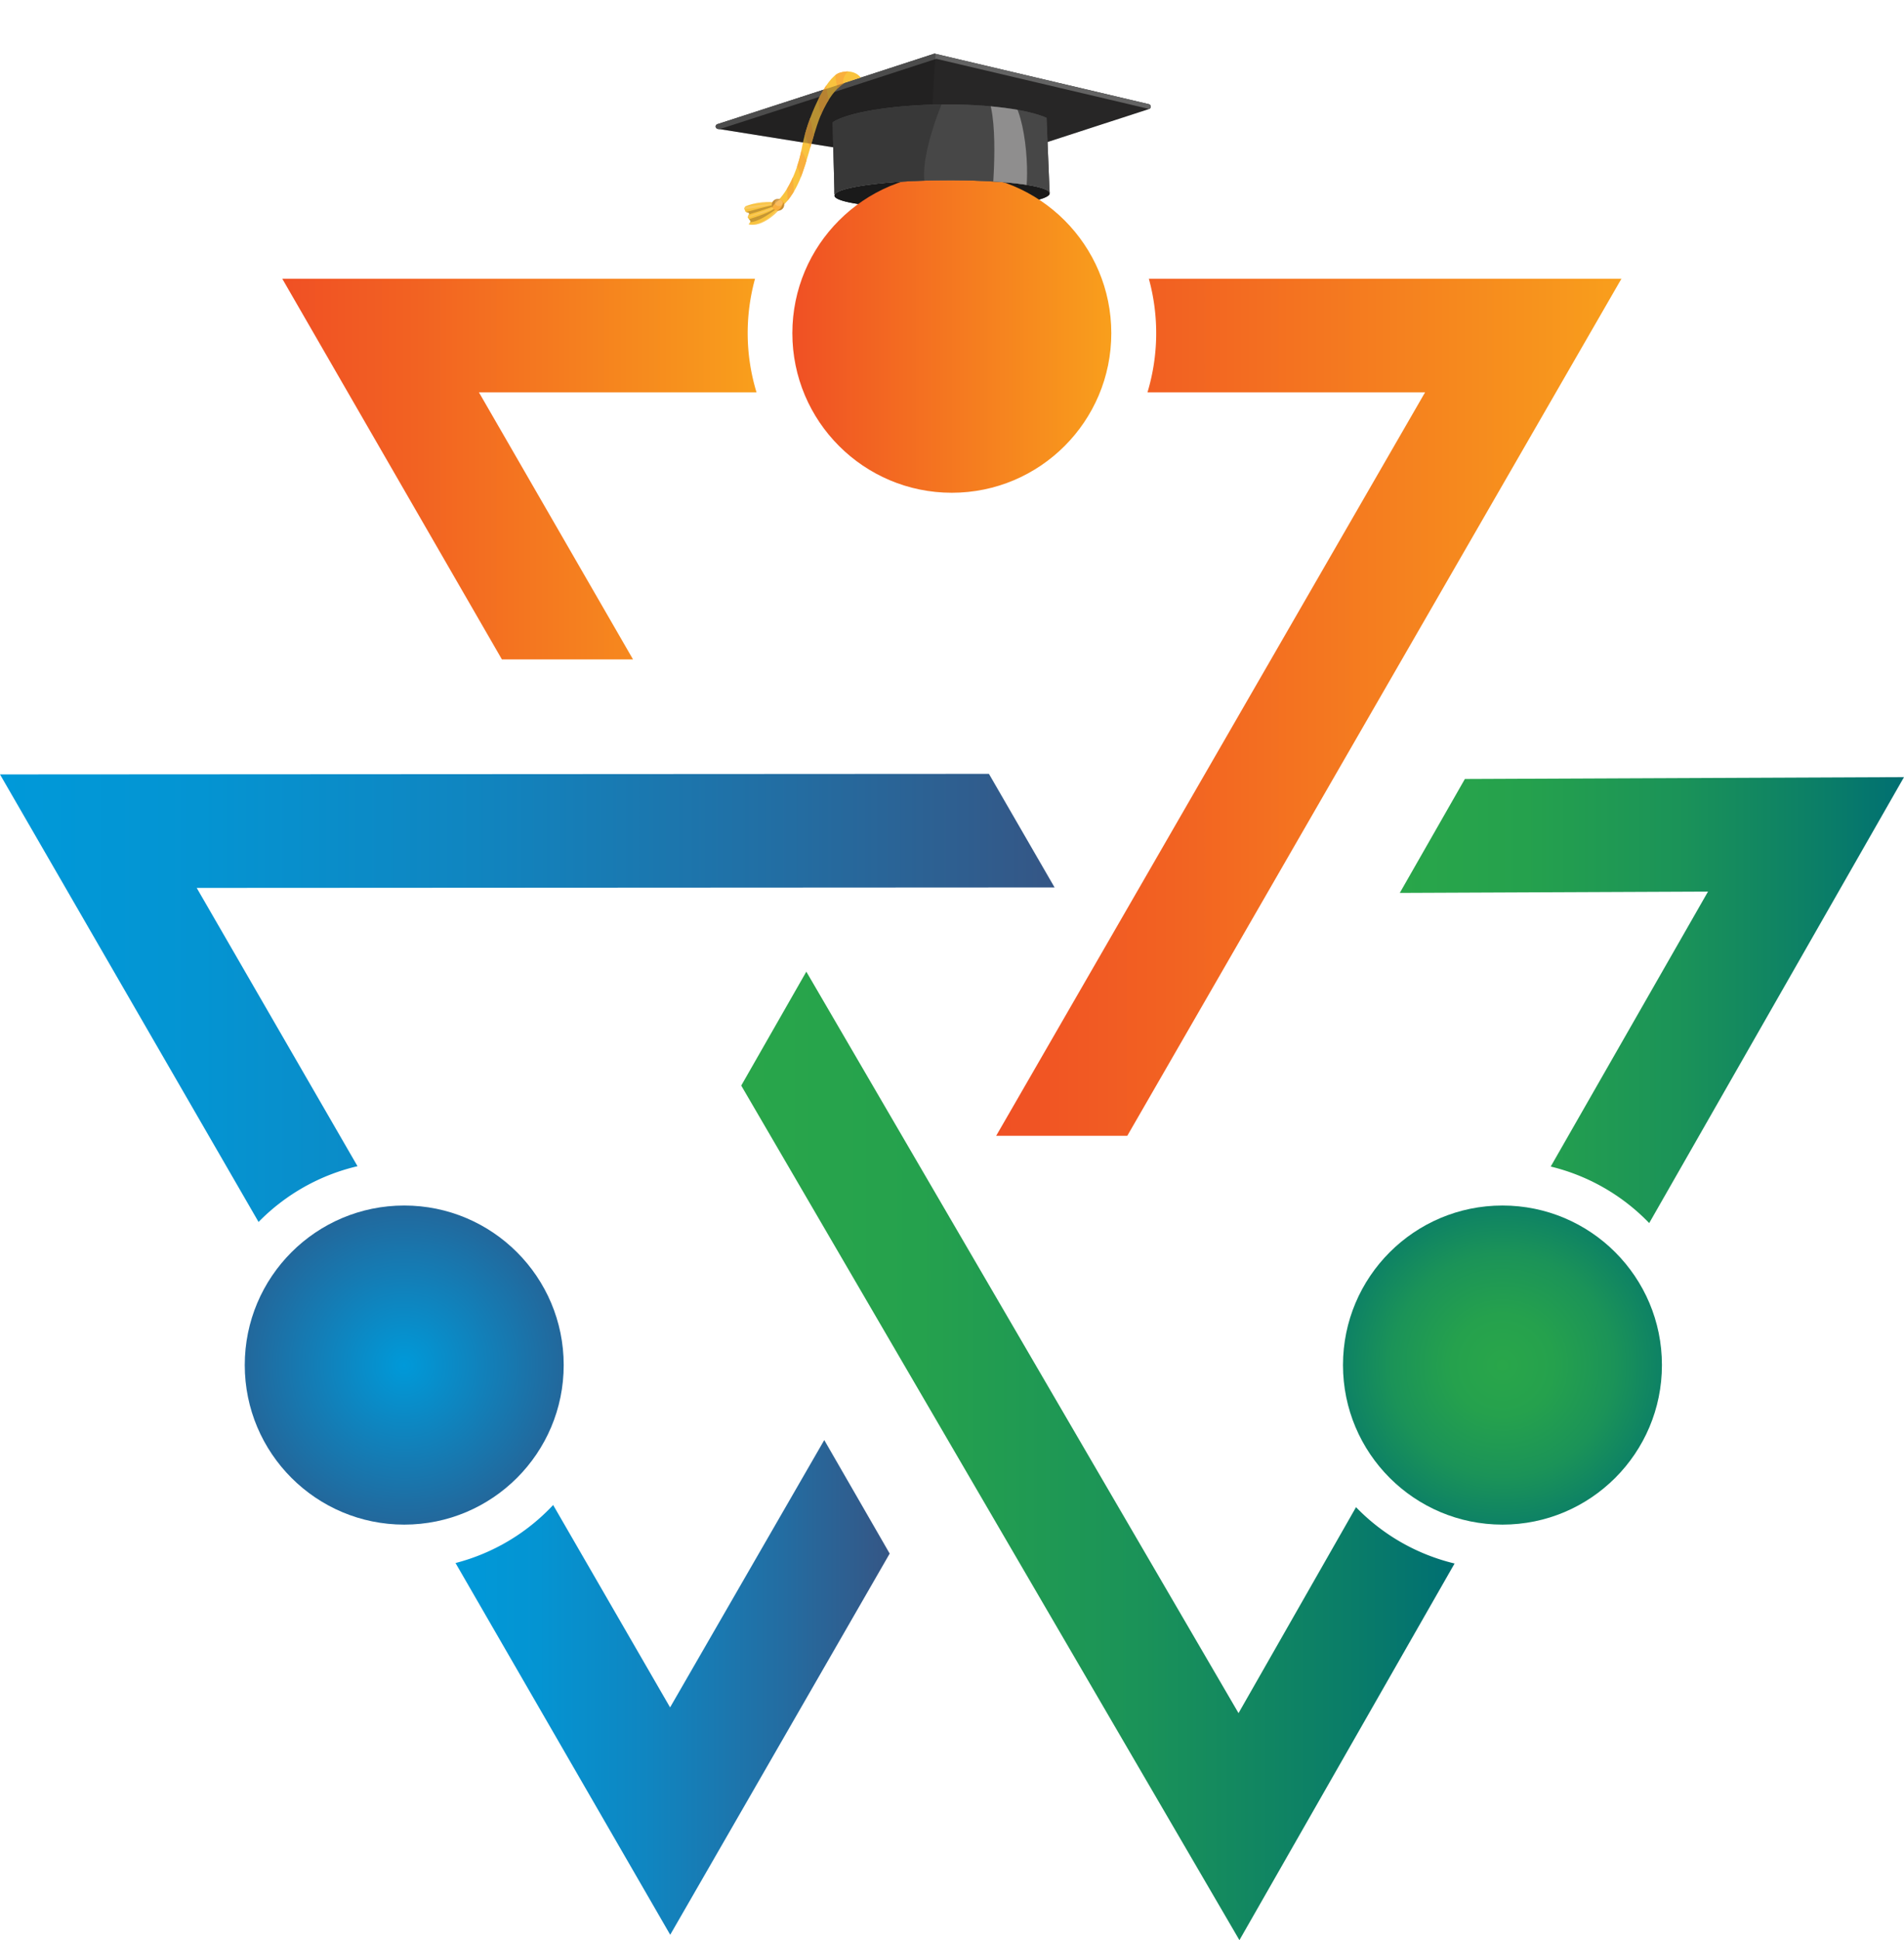
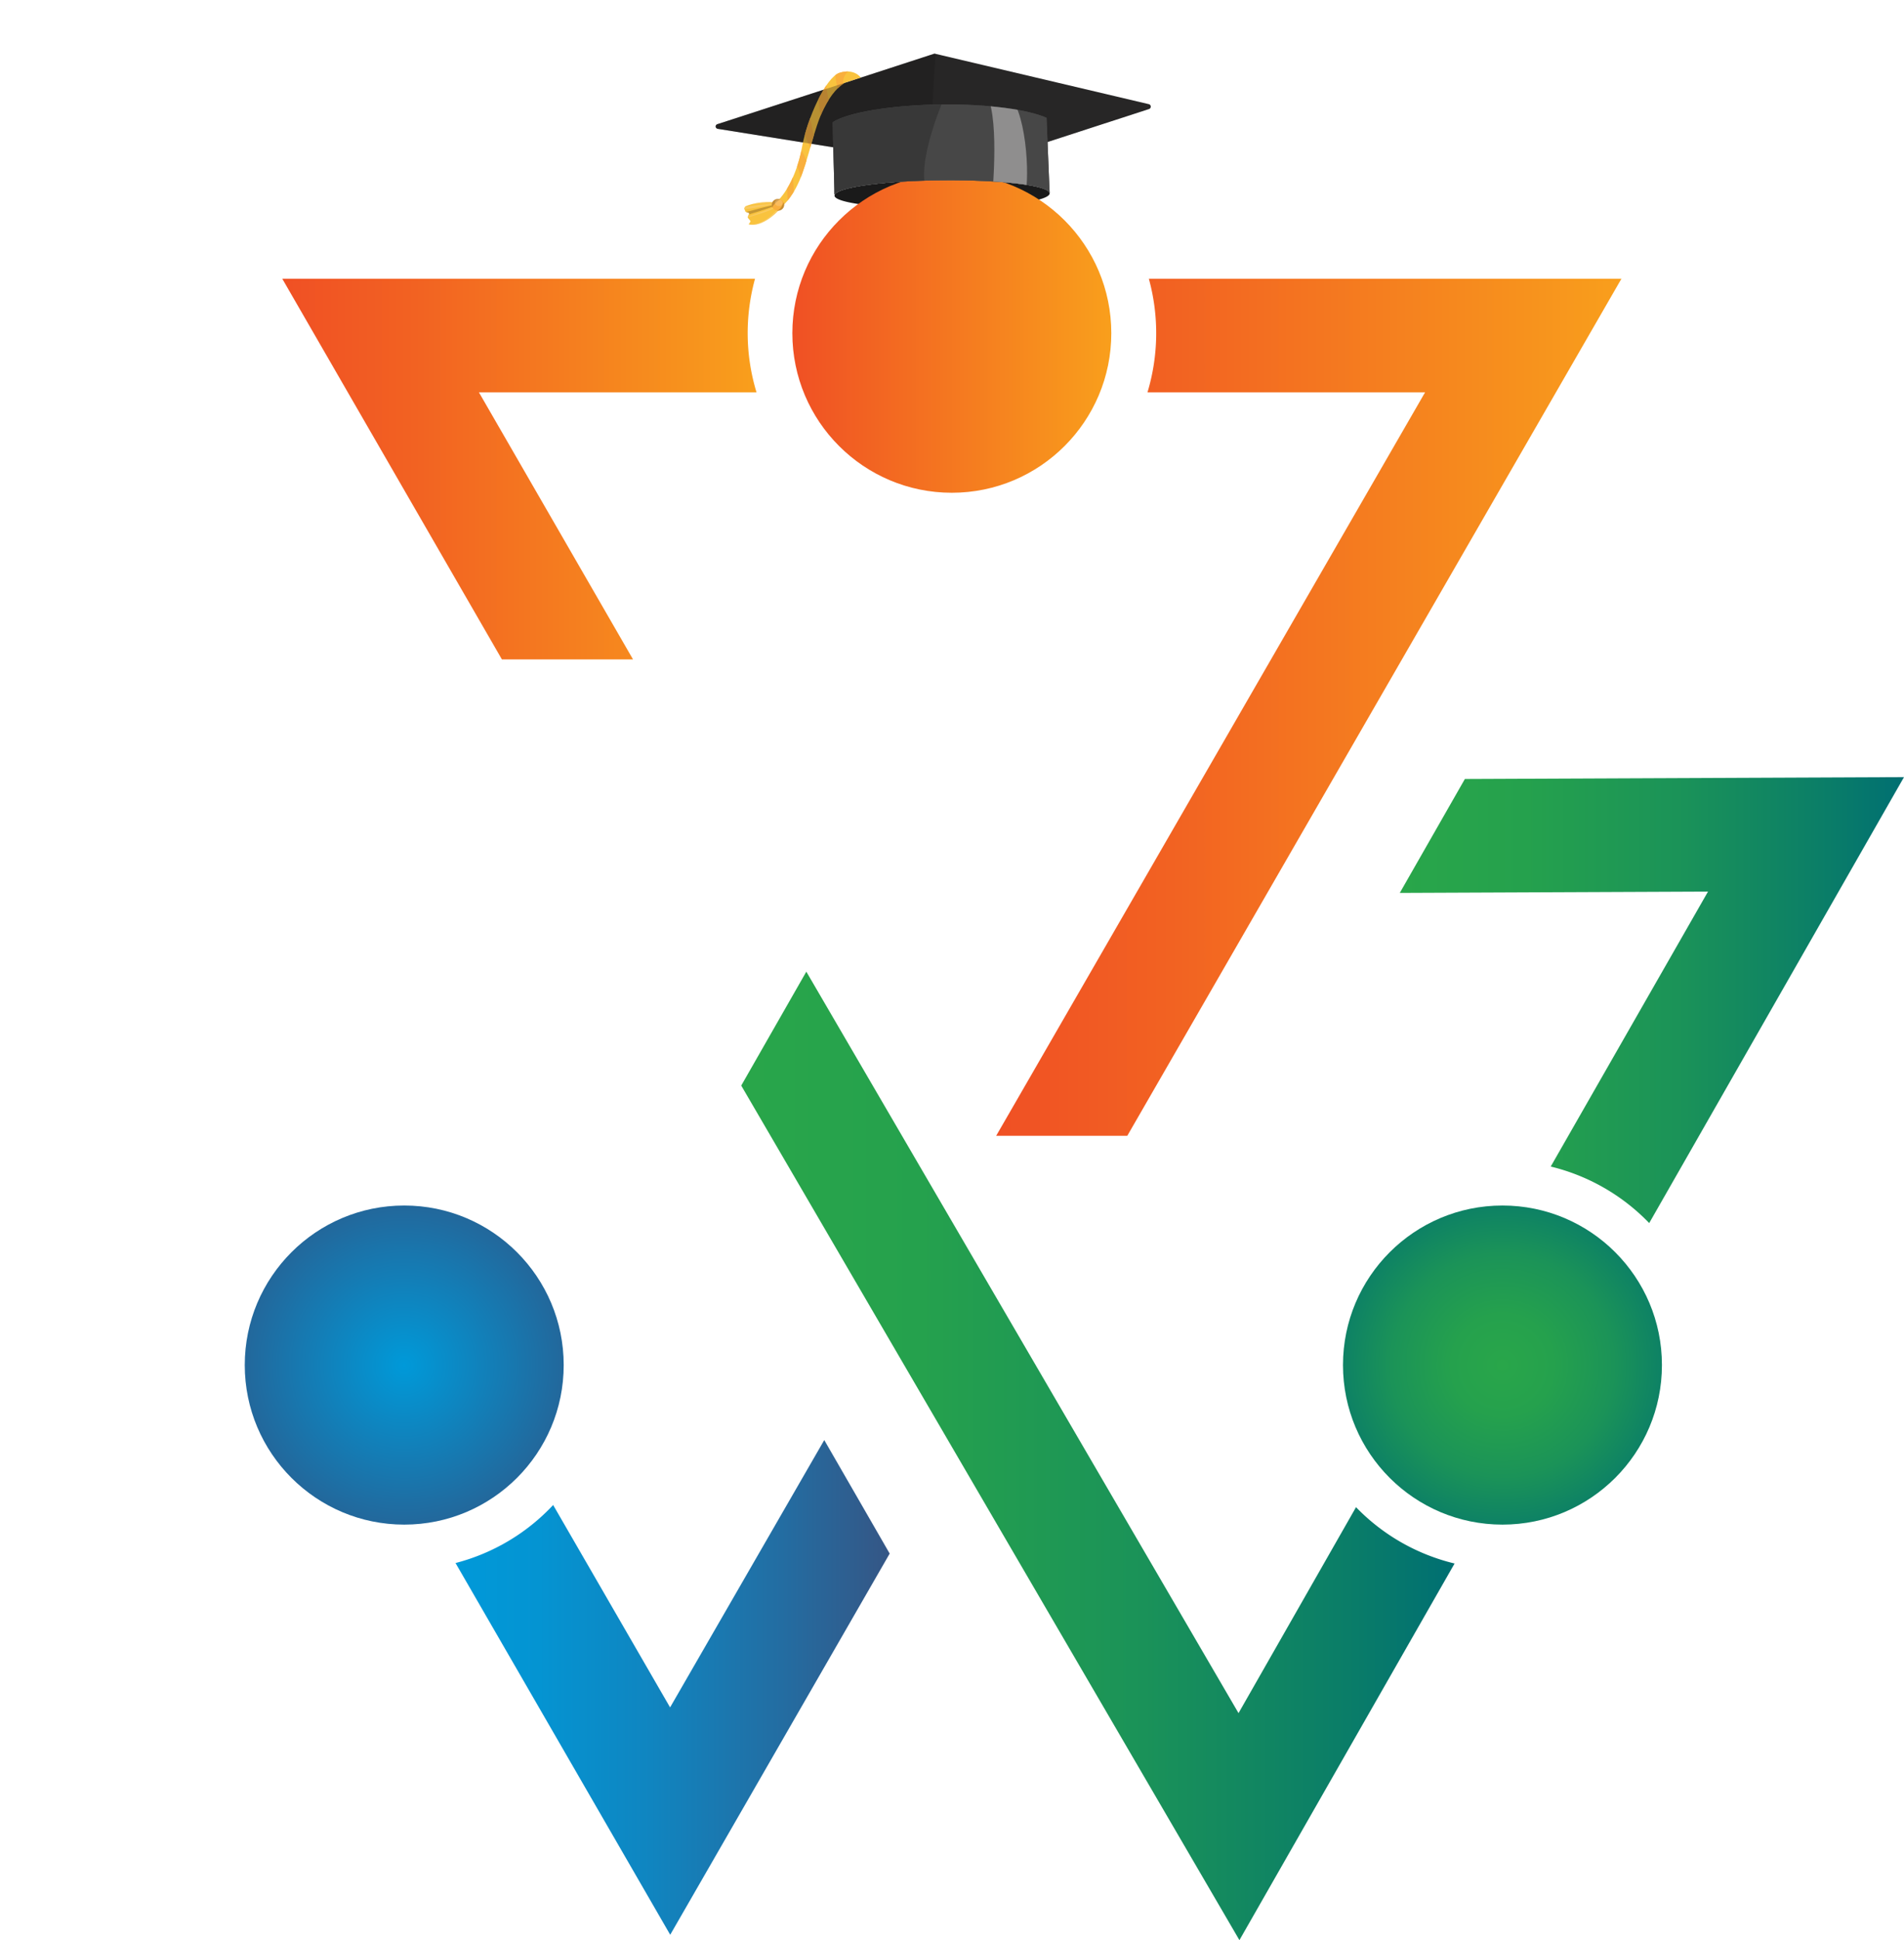
<svg xmlns="http://www.w3.org/2000/svg" xmlns:xlink="http://www.w3.org/1999/xlink" viewBox="0 0 445.82 454.1">
  <defs>
    <style>.cls-1{fill:#f9c33e;}.cls-2{fill:none;}.cls-3{isolation:isolate;}.cls-4{fill:#1a1a1a;}.cls-5{fill:url(#linear-gradient);}.cls-6{fill:url(#radial-gradient);}.cls-7{fill:url(#radial-gradient-2);}.cls-8{clip-path:url(#clip-path);}.cls-9{fill:#7e5923;opacity:0.41;}.cls-16,.cls-9{mix-blend-mode:overlay;}.cls-10{fill:#fedfb1;}.cls-10,.cls-16{opacity:0.29;}.cls-10,.cls-19{mix-blend-mode:soft-light;}.cls-11{fill:#272626;}.cls-12{fill:#636363;}.cls-13{clip-path:url(#clip-path-2);}.cls-14{fill:#f9af3d;}.cls-15{clip-path:url(#clip-path-3);}.cls-16{fill:#181818;}.cls-17{fill:#474747;}.cls-18{clip-path:url(#clip-path-4);}.cls-19{fill:#c1c0c0;opacity:0.59;}.cls-20{clip-path:url(#clip-path-6);}.cls-21{fill:url(#linear-gradient-2);}.cls-22{fill:url(#linear-gradient-3);}.cls-23{fill:url(#linear-gradient-4);}.cls-24{fill:url(#linear-gradient-5);}.cls-25{fill:url(#linear-gradient-6);}.cls-26{fill:url(#linear-gradient-7);}</style>
    <linearGradient id="linear-gradient" x1="185.53" y1="77.98" x2="260.21" y2="77.98" gradientUnits="userSpaceOnUse">
      <stop offset="0" stop-color="#f05024" />
      <stop offset="1" stop-color="#f99f1c" />
    </linearGradient>
    <radialGradient id="radial-gradient" cx="351.8" cy="319.47" r="47.4" gradientUnits="userSpaceOnUse">
      <stop offset="0" stop-color="#29a64a" />
      <stop offset="0.25" stop-color="#25a14d" />
      <stop offset="0.55" stop-color="#1b9358" />
      <stop offset="0.85" stop-color="#0a7d68" />
      <stop offset="1" stop-color="#006f72" />
    </radialGradient>
    <radialGradient id="radial-gradient-2" cx="94.65" cy="319.47" r="57.25" gradientUnits="userSpaceOnUse">
      <stop offset="0" stop-color="#0099d9" />
      <stop offset="0.06" stop-color="#0395d3" />
      <stop offset="0.7" stop-color="#256497" />
      <stop offset="1" stop-color="#32517f" />
    </radialGradient>
    <clipPath id="clip-path" transform="translate(0 12.59)">
      <path class="cls-1" d="M182.44,36.49s-3.58,4.15-7.08,3.46c-.06-.26.41-.53.35-.8a.49.49,0,0,0-.11-.18l-.42-.5a.42.42,0,0,1-.1-.17.41.41,0,0,1,0-.16,2.14,2.14,0,0,1,.25-.53.64.64,0,0,0,.08-.19.29.29,0,0,0-.17-.23,1.37,1.37,0,0,0-.29-.07,1,1,0,0,1-.33-.14.3.3,0,0,1-.16-.17s0-.08,0-.11c0-.18-.23-.3-.2-.48a1,1,0,0,1,.25-.48,1,1,0,0,1,.25-.13,14.58,14.58,0,0,1,4.29-.89,6.89,6.89,0,0,1,3,.32c.1.23.23.43.33.67a.54.54,0,0,1,.07.35s-.05.1,0,.15,0,0,0,.07S182.46,36.49,182.44,36.49Z" />
    </clipPath>
    <clipPath id="clip-path-2" transform="translate(0 12.59)">
      <path class="cls-2" d="M197.88,6.74c-1.3.75-3.15,2.42-5,6.1-2.31,4.61-3.69,12.33-5.76,17-1.92,4.36-4.17,6-4.17,6s-1.93-.33-.83-1.44c3.33-3.36,5.09-9.2,5.63-12.34,1.2-6.94,5.65-16.58,8.8-17.6,3.5-1.13,5,1.07,5,1.07Z" />
    </clipPath>
    <clipPath id="clip-path-3" transform="translate(0 12.59)">
      <path class="cls-2" d="M168,16.46l29.82-9.67,3.76-1.22L218.68,0A.58.58,0,0,1,219,0l50,11.79a.58.58,0,0,1,.45.55.59.59,0,0,1-.4.59l-42.78,13.9a.42.42,0,0,1-.22,0H226l-57.94-9.27a.6.6,0,0,1-.5-.54A.59.59,0,0,1,168,16.46Z" />
    </clipPath>
    <clipPath id="clip-path-4" transform="translate(0 12.59)">
      <path class="cls-2" d="M220.51,11.85c10.82-.1,20.17,1.18,24.54,3.13l.2,4.95.52,12.73c0-1.82-11.31-3.19-25.22-3.06-13.33.13-24.22,1.59-25.09,3.31h-.06l-.34-13L195,16C198.64,13.7,208.68,12,220.51,11.85Z" />
    </clipPath>
    <clipPath id="clip-path-6" transform="translate(0 12.59)">
      <ellipse class="cls-2" cx="182.17" cy="35.36" rx="1.37" ry="1.45" transform="translate(135.21 214.88) rotate(-86.33)" />
    </clipPath>
    <linearGradient id="linear-gradient-2" x1="66.09" y1="97.19" x2="177.11" y2="97.19" gradientUnits="userSpaceOnUse">
      <stop offset="0" stop-color="#f05024" />
      <stop offset="0.28" stop-color="#f26222" />
      <stop offset="0.85" stop-color="#f7921d" />
      <stop offset="1" stop-color="#f99f1c" />
    </linearGradient>
    <linearGradient id="linear-gradient-3" x1="233.18" y1="152.91" x2="379.66" y2="152.91" xlink:href="#linear-gradient-2" />
    <linearGradient id="linear-gradient-4" x1="327.72" y1="221.47" x2="445.82" y2="221.47" xlink:href="#radial-gradient" />
    <linearGradient id="linear-gradient-5" x1="173.56" y1="328.16" x2="340.59" y2="328.16" xlink:href="#radial-gradient" />
    <linearGradient id="linear-gradient-6" y1="220.96" x2="246.93" y2="220.96" gradientUnits="userSpaceOnUse">
      <stop offset="0" stop-color="#0099d9" />
      <stop offset="0.19" stop-color="#0494d2" />
      <stop offset="0.45" stop-color="#1085c0" />
      <stop offset="0.75" stop-color="#236da2" />
      <stop offset="1" stop-color="#355685" />
    </linearGradient>
    <linearGradient id="linear-gradient-7" x1="106.66" y1="382.28" x2="208.32" y2="382.28" xlink:href="#linear-gradient-6" />
  </defs>
  <g class="cls-3">
    <g id="Layer_2" data-name="Layer 2">
      <g id="Layer_1-2" data-name="Layer 1">
        <path class="cls-4" d="M220.55,29.6c13.91-.13,25.2,1.24,25.22,3.06s-11.25,3.4-25.15,3.53-25.2-1.23-25.22-3a.6.6,0,0,1,.06-.23C196.33,31.19,207.22,29.73,220.55,29.6Z" transform="translate(0 12.59)" />
-         <path class="cls-4" d="M220.55,29.6c13.91-.13,25.2,1.24,25.22,3.06s-11.25,3.4-25.15,3.53-25.2-1.23-25.22-3a.6.6,0,0,1,.06-.23C196.33,31.19,207.22,29.73,220.55,29.6Z" transform="translate(0 12.59)" />
        <circle class="cls-5" cx="222.87" cy="77.98" r="37.34" />
        <circle class="cls-6" cx="351.8" cy="319.47" r="37.34" />
        <circle class="cls-7" cx="94.65" cy="319.47" r="37.34" />
        <path class="cls-1" d="M182.44,36.49s-3.58,4.15-7.08,3.46c-.06-.26.41-.53.35-.8a.49.49,0,0,0-.11-.18l-.42-.5a.42.42,0,0,1-.1-.17.41.41,0,0,1,0-.16,2.14,2.14,0,0,1,.25-.53.64.64,0,0,0,.08-.19.29.29,0,0,0-.17-.23,1.37,1.37,0,0,0-.29-.07,1,1,0,0,1-.33-.14.3.3,0,0,1-.16-.17s0-.08,0-.11c0-.18-.23-.3-.2-.48a1,1,0,0,1,.25-.48,1,1,0,0,1,.25-.13,14.58,14.58,0,0,1,4.29-.89,6.89,6.89,0,0,1,3,.32c.1.23.23.43.33.67a.54.54,0,0,1,.07.35s-.05.1,0,.15,0,0,0,.07S182.46,36.49,182.44,36.49Z" transform="translate(0 12.59)" />
        <g class="cls-8">
          <path class="cls-9" d="M174.86,37.74s5.51-1.62,6.88-2.33-8.45,2-8.45,2Z" transform="translate(0 12.59)" />
-           <path class="cls-9" d="M182,36.13s-5,4-7,3.15l-.26-.39s6-1.68,7.18-3.12S182,36.13,182,36.13Z" transform="translate(0 12.59)" />
          <path class="cls-10" d="M174.68,38.38s5.85-1.48,7.34-2.7c0,0-7.42,2.61-7.85,2.71S174.68,38.38,174.68,38.38Z" transform="translate(0 12.59)" />
          <path class="cls-10" d="M181.28,35.06s-6.78.41-7.6,1.15,7.68-1,7.68-1Z" transform="translate(0 12.59)" />
          <path class="cls-10" d="M181.08,34.92s-7.21.3-8,.75c0,0,6.34-1.72,8.21-1.07S181.08,34.92,181.08,34.92Z" transform="translate(0 12.59)" />
          <path class="cls-10" d="M181.9,36.51s-3.57,4.23-6.79,3.22,2.24,2.54,2.24,2.54S184.53,36.89,181.9,36.51Z" transform="translate(0 12.59)" />
        </g>
        <path class="cls-11" d="M168,16.46l29.82-9.67,3.76-1.22L218.68,0A.58.58,0,0,1,219,0l50,11.79a.58.58,0,0,1,.45.55.59.59,0,0,1-.4.59l-42.78,13.9a.42.42,0,0,1-.22,0H226l-57.94-9.27a.6.6,0,0,1-.5-.54A.59.59,0,0,1,168,16.46Z" transform="translate(0 12.59)" />
-         <path class="cls-12" d="M168,16.46l29.82-9.67,3.76-1.22L218.68,0A.58.58,0,0,1,219,0l50,11.79a.58.58,0,0,1,.45.55.59.59,0,0,1-.37.57L219.42,1.22a.7.7,0,0,0-.32,0L202,6.78,198.24,8l-29.81,9.66-.34-.05a.6.6,0,0,1-.5-.54A.59.59,0,0,1,168,16.46Z" transform="translate(0 12.59)" />
        <path class="cls-1" d="M197.82,6.79c-1.31.75-3.09,2.37-4.94,6.05-2.31,4.61-3.69,12.33-5.76,17-1.92,4.36-4.17,6-4.17,6s-1.93-.33-.83-1.44c3.33-3.36,5.09-9.2,5.63-12.34,1.2-6.94,5.65-16.58,8.8-17.6,3.5-1.13,5,1.11,5,1.11Z" transform="translate(0 12.59)" />
        <g class="cls-13">
          <path class="cls-14" d="M184.44,35.6s-.11-4.8-.32-5.4S185.56,28,185.56,28s.57,5.54.17,6.61A1.37,1.37,0,0,1,184.44,35.6Z" transform="translate(0 12.59)" />
          <path class="cls-14" d="M187.67,29.84s-.57-3.57-1.55-4.06,1-4,1-4,2.32,3.18,2,5.47S187.67,29.84,187.67,29.84Z" transform="translate(0 12.59)" />
          <path class="cls-14" d="M190.57,23.34S188,19,188.19,17.84a17.84,17.84,0,0,1,1.37-3.61s1.08,6,1.57,6.2S190.57,23.34,190.57,23.34Z" transform="translate(0 12.59)" />
          <path class="cls-14" d="M192.35,15.84s-.94-5.57-.75-7.2a3.64,3.64,0,0,1,1.76-2.49s.48,6.21,1.52,6.36S192.35,15.84,192.35,15.84Z" transform="translate(0 12.59)" />
          <path class="cls-14" d="M196.44,9.2s-1.36-4.33-.7-6.1,3.84.42,3.84.42-2.68,1.13-2.05,3.82S196.44,9.2,196.44,9.2Z" transform="translate(0 12.59)" />
        </g>
        <ellipse class="cls-14" cx="182.17" cy="35.36" rx="1.37" ry="1.45" transform="translate(135.21 227.47) rotate(-86.33)" />
        <g class="cls-15">
          <path class="cls-16" d="M219.48-6.43,217.87,18.7,215,47.28,151.8,15.46S197-28.4,219.48-6.43Z" transform="translate(0 12.59)" />
        </g>
        <path class="cls-17" d="M220.51,11.85c10.82-.1,20.17,1.18,24.54,3.13l.2,4.95.52,12.73c0-1.82-11.31-3.19-25.22-3.06-13.33.13-24.22,1.59-25.09,3.31h-.06l-.34-13L195,16C198.64,13.7,208.68,12,220.51,11.85Z" transform="translate(0 12.59)" />
        <path class="cls-12" d="M220.44,28.75c12.51-.12,23.23,1.09,25.28,2.66l.05,1.25c0-1.82-11.31-3.19-25.22-3.06-13.33.13-24.22,1.59-25.09,3.31h-.06l0-1C197.47,30.34,208,28.87,220.44,28.75Z" transform="translate(0 12.59)" />
        <path class="cls-17" d="M220.51,11.85c10.82-.1,20.17,1.18,24.54,3.13l.2,4.95.52,12.73c0-1.82-11.31-3.19-25.22-3.06-13.33.13-24.22,1.59-25.09,3.31h-.06l-.34-13L195,16C198.64,13.7,208.68,12,220.51,11.85Z" transform="translate(0 12.59)" />
        <g class="cls-18">
          <path class="cls-16" d="M221,10.57S214.2,26,217.08,32.27s-25.51,3-25.51,3l-.82-19.9S213.37,6.13,221,10.57Z" transform="translate(0 12.59)" />
        </g>
        <g class="cls-18">
          <path class="cls-19" d="M236.48,10c4.2,4.53,4.72,21.24,3.3,23.67s-7.47-.14-7.47-.14,2-20.7-1.87-24.68c-1.81-1.88,4-1.12,4-1.12S235.87,9.31,236.48,10Z" transform="translate(0 12.59)" />
        </g>
        <g class="cls-20">
          <path class="cls-9" d="M183.63,34.2s-.7,3-2.32,2.42,1.52-2.76,1.75-2.75a19.14,19.14,0,0,0-2-1l-2.53,2.41,2.1,4,4.76-.71S184.48,33.71,183.63,34.2Z" transform="translate(0 12.59)" />
        </g>
        <ellipse class="cls-10" cx="182.33" cy="34.87" rx="0.77" ry="0.89" transform="translate(135.86 227.18) rotate(-86.33)" />
        <path class="cls-21" d="M175.07,65.39a47.92,47.92,0,0,1,1.72-12.75H66.09l51.43,89.09h30.7l-36.08-62.5h65A47.52,47.52,0,0,1,175.07,65.39Z" transform="translate(0 12.59)" />
        <path class="cls-22" d="M269,52.64a48,48,0,0,1-.32,26.59h65l-100.43,174h30.7L379.66,52.64Z" transform="translate(0 12.59)" />
        <path class="cls-23" d="M343,169.72l-15.24,26.66,72.17-.31L363.1,260.42a47.59,47.59,0,0,1,23.06,13.23l59.66-104.37Z" transform="translate(0 12.59)" />
        <path class="cls-24" d="M290,388.34,188.8,214.81l-15.24,26.66,116.65,200,50.38-88.15a47.53,47.53,0,0,1-23.08-13.18Z" transform="translate(0 12.59)" />
-         <path class="cls-25" d="M246.93,195.1l-15.37-26.58L0,168.65,60.54,273.39a47.64,47.64,0,0,1,23.17-13.05L46.06,195.21Z" transform="translate(0 12.59)" />
        <path class="cls-26" d="M156.9,387l-27.38-47.37a47.61,47.61,0,0,1-22.86,13.58l50.27,87L208.32,351,193,324.43Z" transform="translate(0 12.59)" />
      </g>
    </g>
  </g>
</svg>